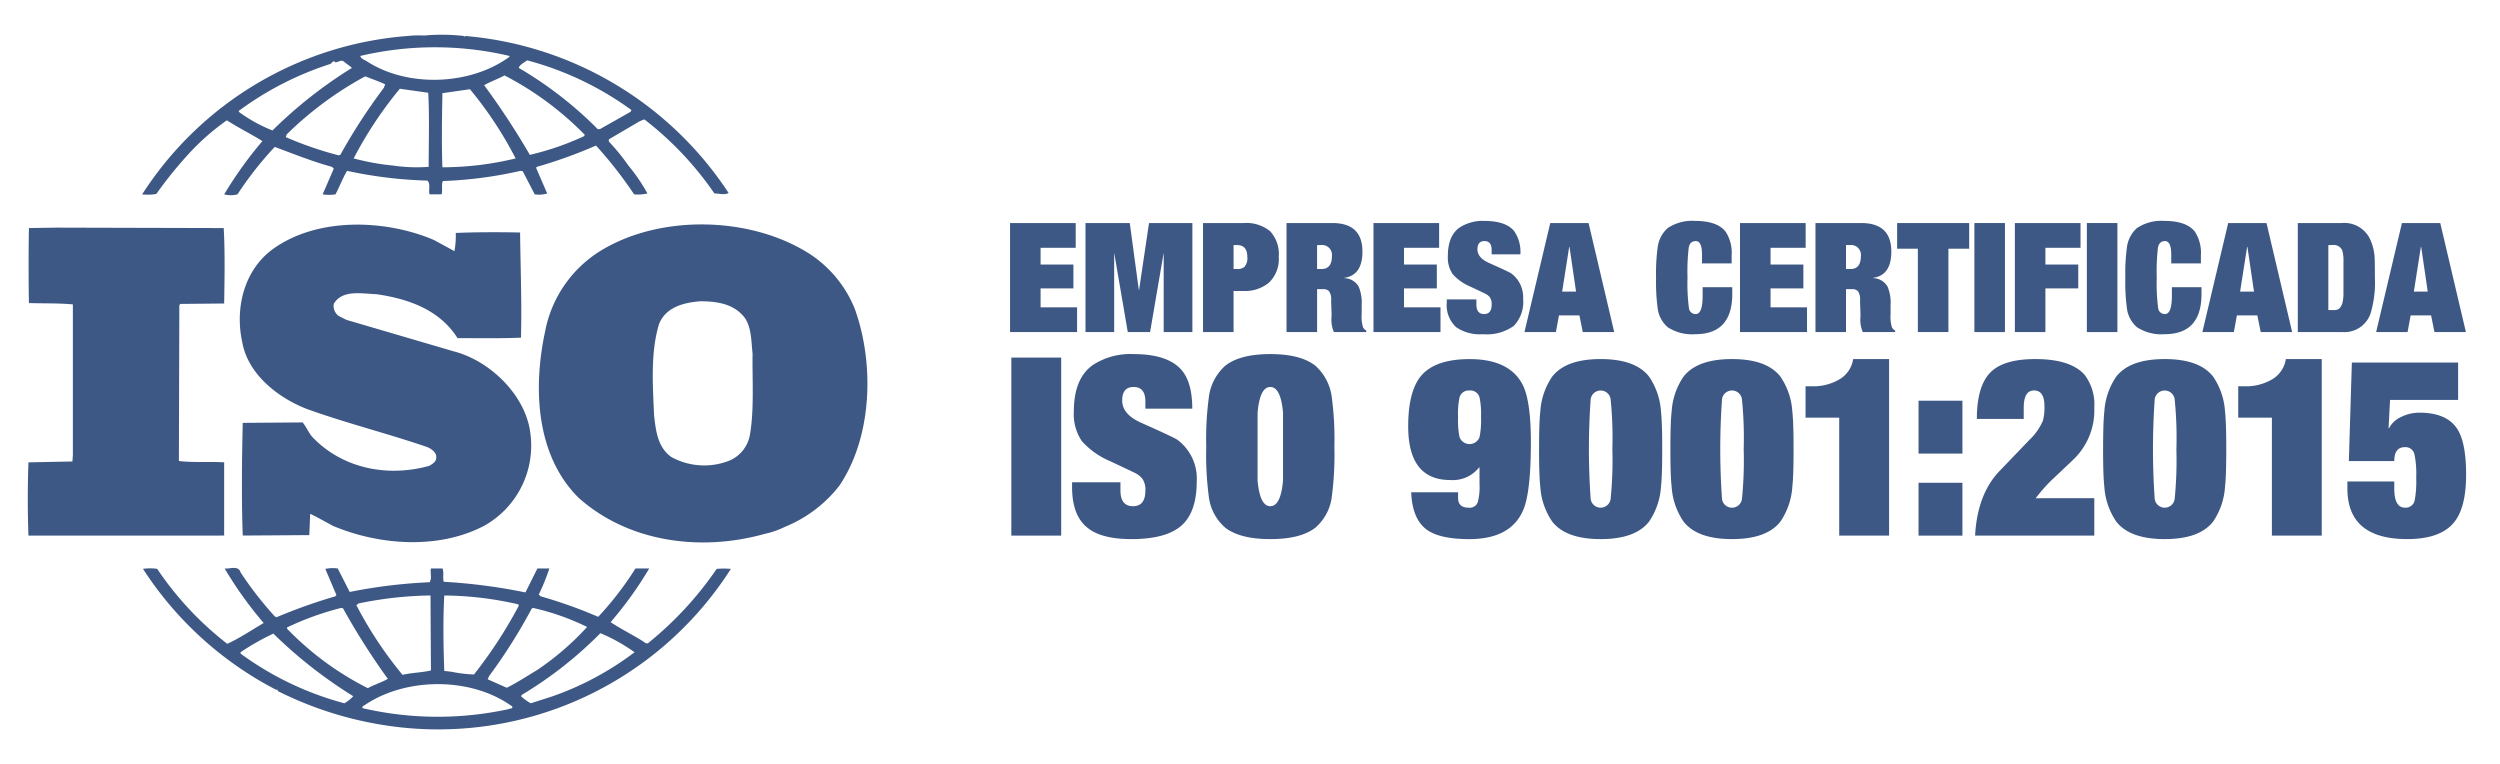
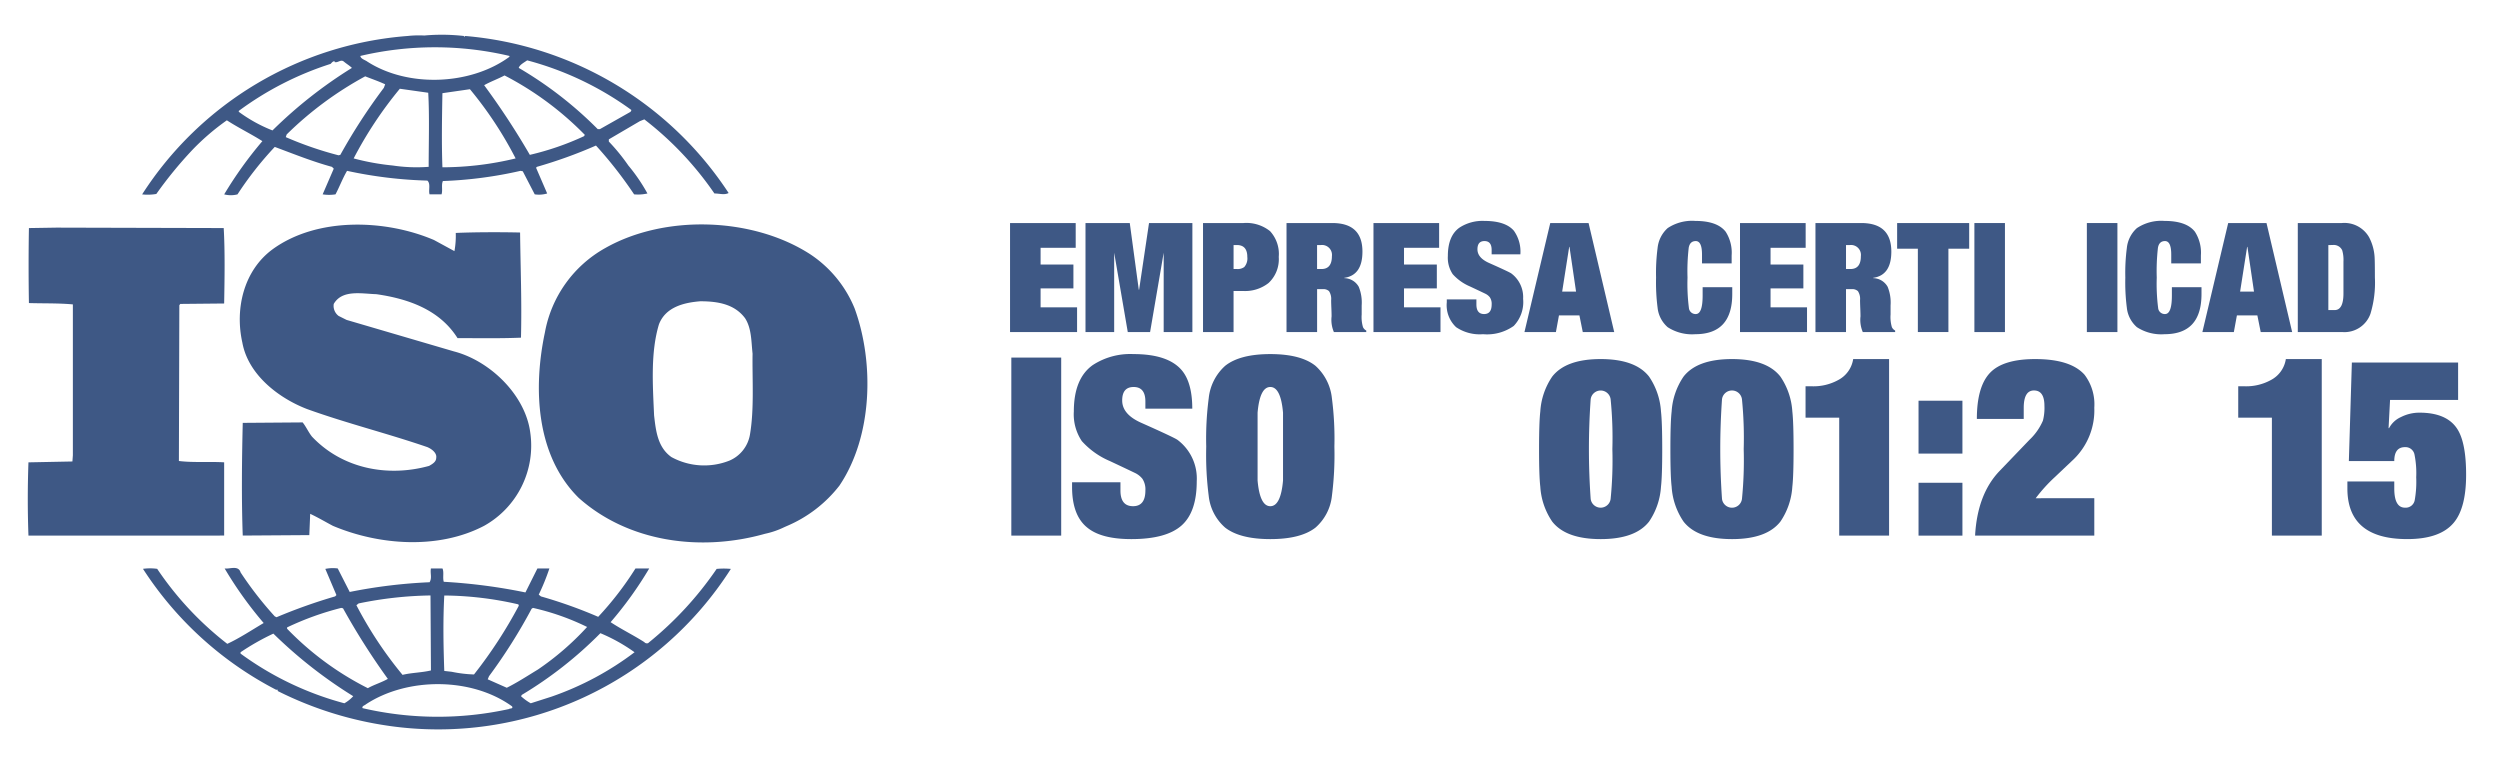
<svg xmlns="http://www.w3.org/2000/svg" width="360" height="110">
  <g data-name="Grupo 229">
    <g fill="#3e5885">
      <path data-name="Caminho 20" d="M107.283 45.813c-1.533-2.046-3.962-2.429-6.452-2.429-2.365.192-4.985.832-5.943 3.323-1.213 4.025-.895 8.689-.7 13.1.255 2.237.511 4.6 2.49 6.007a9.849 9.849 0 008.37.511 4.972 4.972 0 002.939-3.706c.641-3.706.321-8.052.383-11.694-.193-1.726-.128-3.642-1.087-5.112zM52.911 8.881c5.879 3.77 14.885 3.387 20.448-.7v-.126a46.882 46.882 0 00-21.47 0c.062.446.701.574 1.022.829zm33.479 9.712l4.41-2.492.128-.255A45.114 45.114 0 0075.912 8.69c-.447.319-1.086.639-1.214 1.086a55.446 55.446 0 0111.373 8.816zm-16.673-6.324a108.733 108.733 0 016.579 10.03 40.071 40.071 0 007.795-2.684l.128-.191a45.251 45.251 0 00-11.565-8.561c-.959.514-2.046.897-2.938 1.408zm-12.141.511a56.858 56.858 0 00-6.649 10.033 34.794 34.794 0 005.625 1.02 23.21 23.21 0 005.176.191c0-3.512.126-7.346-.064-10.668zm-2.111-.639c-.957-.447-1.916-.766-2.875-1.149a50.23 50.23 0 00-11.309 8.369l-.128.385a50.883 50.883 0 007.6 2.618l.255-.064a82.673 82.673 0 016.262-9.647zm8.244 1.277c-.064 3.516-.128 7.284 0 10.672a45.029 45.029 0 0010.541-1.277 54.862 54.862 0 00-6.58-9.968c-1.279.192-2.684.384-3.961.575zm-13.035-3.64c-.319-.319-.766-.575-1.15-.9-.447-.383-.832.194-1.341.066v-.128c-.256 0-.385.191-.575.383a45.539 45.539 0 00-13.225 6.771v.128a21.2 21.2 0 004.855 2.684A65.033 65.033 0 0150.674 9.78zm5.175 87.979a100.552 100.552 0 01-6.452-10.159l-.256-.062a42 42 0 00-7.8 2.81v.191a43.108 43.108 0 0011.628 8.561c.9-.509 1.986-.826 2.88-1.339zm-21.211-3.834v.194a44.862 44.862 0 0014.951 7.156 5.086 5.086 0 001.276-1.022 66 66 0 01-11.5-9.01 34.806 34.806 0 00-4.727 2.683zm18.08 7.478c-.19.189-.639.255-.511.573a47.919 47.919 0 0021.084.128c.128-.128.64 0 .449-.383-5.813-4.215-15.078-4.215-21.022-.316zm6.009-96.222a14.97 14.97 0 012.365-.064 28.107 28.107 0 015.685.064l.128.128.066-.128a50.434 50.434 0 0137.952 22.616c-.641.321-1.281.066-2.046.066a47 47 0 00-10.095-10.672l-.639.257-4.472 2.62v.317a28.027 28.027 0 012.812 3.451 25.034 25.034 0 012.748 4.027 6.089 6.089 0 01-1.918.126 59.554 59.554 0 00-5.494-7.028 67.573 67.573 0 01-8.5 3.065l-.126.13 1.6 3.706a4.128 4.128 0 01-1.792.126l-1.722-3.321-.321-.064a59.635 59.635 0 01-11.183 1.469c-.255.575 0 1.279-.19 1.916h-1.726c-.19-.575.192-1.533-.319-1.98a62.157 62.157 0 01-11.564-1.405c-.641 1.086-1.086 2.3-1.664 3.386a5.967 5.967 0 01-1.85 0l1.6-3.7-.257-.258c-2.81-.766-5.493-1.85-8.24-2.873a49.315 49.315 0 00-5.367 6.835 3.857 3.857 0 01-1.916 0 56.5 56.5 0 015.5-7.667c-1.6-1.022-3.452-1.916-5.114-3a34.01 34.01 0 00-4.983 4.281 58.682 58.682 0 00-5.175 6.326 7.288 7.288 0 01-2.044.062A49.928 49.928 0 0158.727 5.179zm2.876 59.229c-5.751-1.982-11.692-3.451-17.378-5.5-4.154-1.6-8.5-4.985-9.329-9.583-1.086-4.857.191-10.353 4.344-13.418 6.39-4.664 16.228-4.346 23.257-1.343l2.941 1.6a12.09 12.09 0 00.19-2.62c2.875-.126 6.39-.126 9.265-.062.064 5.3.257 9.9.129 15.142-3.069.128-6.328.064-9.138.064-2.62-4.153-7.218-5.685-11.692-6.326-2.108-.062-4.919-.7-6.133 1.405a1.809 1.809 0 00.7 1.726l1.15.575 15.462 4.536c5.173 1.343 10.286 6.262 10.988 11.694a13.218 13.218 0 01-6.643 13.418c-6.582 3.45-15.145 2.81-21.79 0-1.085-.577-2.171-1.215-3.259-1.726l-.126 3.065-9.585.066c-.19-5.113-.126-11.054 0-16.228l8.626-.066c.512.639.831 1.405 1.342 2.045 4.345 4.6 10.862 5.879 16.869 4.217.445-.255 1.022-.575 1.022-1.15.128-.702-.64-1.276-1.215-1.526zm-57.5 2.171l6.324-.126.066-.9v-21.72c-2.108-.191-4.153-.126-6.328-.191-.062-3.452-.062-7.411 0-10.8l3.962-.064 24.087.064c.192 3.321.128 7.22.064 10.862l-6.324.062-.13.192-.063 22.426c2.043.258 4.408.066 6.517.192v10.547H4.097c-.128-3.51-.128-6.965 0-10.543zm51.945 37.952a52.022 52.022 0 01-16.1-5.045c.127-.066 0-.194-.065-.194a.064.064 0 00-.063.066 50.4 50.4 0 01-19.231-17.445 7.351 7.351 0 012.045 0 46.368 46.368 0 0010.095 10.8c1.79-.83 3.513-1.98 5.24-3a55.167 55.167 0 01-5.623-7.859c.7.128 1.98-.511 2.3.575a51.161 51.161 0 004.919 6.326l.255.126a78.229 78.229 0 018.435-3l.19-.191-1.6-3.77a5.365 5.365 0 011.788-.064l1.726 3.386a74.428 74.428 0 0111.5-1.4c.383-.639.066-1.216.192-1.982h1.662c.254.511 0 1.343.191 1.918a80.824 80.824 0 0111.758 1.533l1.726-3.452h1.724a31.5 31.5 0 01-1.533 3.77l.319.255a67.155 67.155 0 018.242 2.94 45.946 45.946 0 005.368-6.965h1.98a53.758 53.758 0 01-5.56 7.733c1.535 1.02 3.259 1.852 4.856 2.874.128.191.511.255.64.062a49.679 49.679 0 009.775-10.606 10.89 10.89 0 012.045 0 49.978 49.978 0 01-49.203 22.61zM120.9 69.9a18.944 18.944 0 01-7.667 5.879l-.273.121a12.014 12.014 0 01-2.8.965c-9.262 2.62-19.677 1.213-26.833-5.177-6.133-6.068-6.582-15.715-4.857-23.831a17.485 17.485 0 018.69-12.139c8.561-4.855 21.213-4.472 29.52.9a17.088 17.088 0 016.388 7.8c2.873 7.914 2.552 18.455-2.174 25.483zm-45.748 30.159l-.128.192a7.2 7.2 0 001.405 1.022l3-.96a43.068 43.068 0 0011.948-6.39 24.913 24.913 0 00-4.919-2.744 57.289 57.289 0 01-11.312 8.881zm-4.92-2.237l2.745 1.215c1.536-.766 3-1.726 4.474-2.62a40.113 40.113 0 007.092-6.134 35.111 35.111 0 00-7.8-2.746l-.191.128a77.6 77.6 0 01-6.135 9.71zm-5.176-1.084a18.287 18.287 0 003.2.383 65.754 65.754 0 006.453-9.9l-.062-.192a48.842 48.842 0 00-10.672-1.277c-.192 3.768-.126 7.092 0 10.862zm-3-.192l-.064-10.8a54.6 54.6 0 00-10.351 1.149l-.319.255a56.741 56.741 0 006.645 10.032c1.268-.317 2.739-.317 4.08-.636z" />
      <g data-name="Grupo 12">
        <path data-name="Caminho 21" d="M145.446 47.818v-15.7h9.455v3.561h-5.056v2.418h4.726v3.43h-4.726v2.726h5.254v3.561z" />
        <path data-name="Caminho 22" d="M156.312 47.818v-15.7h6.375l1.3 9.607h.044l1.429-9.607h6.244v15.7h-4.133V36.386l-1.958 11.432H162.4l-1.959-11.432v11.432z" />
        <path data-name="Caminho 23" d="M173.234 47.818v-15.7h5.828a5.45 5.45 0 013.823 1.165 4.855 4.855 0 011.255 3.715 4.668 4.668 0 01-1.473 3.759 5.461 5.461 0 01-3.693 1.143h-1.341v5.914zm4.4-12.531v3.452h.482a1.6 1.6 0 001.057-.286 1.863 1.863 0 00.44-1.451q0-1.715-1.5-1.715z" />
        <path data-name="Caminho 24" d="M185.259 47.818v-15.7h6.6q4.334 0 4.333 4.111 0 3.408-2.616 3.781v.044a2.433 2.433 0 012.088 1.253 6.009 6.009 0 01.418 2.682v1.3a5.1 5.1 0 00.187 1.814 1.034 1.034 0 00.473.495v.22h-4.661a4.444 4.444 0 01-.332-2.264c0-.264-.009-.656-.031-1.176s-.033-.905-.033-1.154a2.018 2.018 0 00-.308-1.3 1.186 1.186 0 00-.9-.286h-.814v6.178zm4.4-12.531v3.452h.636q1.495 0 1.5-1.847a1.43 1.43 0 00-1.628-1.6z" />
        <path data-name="Caminho 25" d="M197.78 47.818v-15.7h9.454v3.561h-5.057v2.418h4.727v3.43h-4.727v2.726h5.254v3.561z" />
        <path data-name="Caminho 26" d="M214.796 36.628v-.638q0-1.275-1.033-1.275-1.011 0-1.011 1.187 0 1.231 1.7 1.979 2.867 1.275 3.177 1.495a4.253 4.253 0 011.7 3.649 4.957 4.957 0 01-1.356 3.913 6.636 6.636 0 01-4.415 1.187 6.068 6.068 0 01-3.876-1.011 4.333 4.333 0 01-1.345-3.583v-.418h4.265v.725q0 1.385 1.11 1.385 1.088 0 1.088-1.385a1.691 1.691 0 00-.266-1.033 1.86 1.86 0 00-.684-.528q-.683-.33-2.183-1.033a7.011 7.011 0 01-2.471-1.759 4.242 4.242 0 01-.705-2.616q0-2.9 1.671-4.089a6.063 6.063 0 013.583-.967q3.056 0 4.265 1.429a5.187 5.187 0 01.923 3.386z" />
        <path data-name="Caminho 27" d="M227.92 47.818l-.483-2.4h-2.946l-.44 2.4h-4.529l3.715-15.7h5.518l3.693 15.7zm-.968-5.826l-.945-6.441h-.044l-1.011 6.441z" />
        <path data-name="Caminho 28" d="M245.089 37.925V36.65q0-1.935-.9-1.935-.835 0-1.011.945a29.475 29.475 0 00-.176 4.309 27.7 27.7 0 00.2 4.375.962.962 0 00.989.879q.99 0 .989-2.66v-1.209h4.265v.989q0 5.782-5.32 5.782a6.438 6.438 0 01-3.98-1.011 4.317 4.317 0 01-1.451-2.792 28.552 28.552 0 01-.22-4.353 27.708 27.708 0 01.22-4.265 4.455 4.455 0 011.451-2.858 6.335 6.335 0 013.98-1.033q3.166 0 4.374 1.561a5.579 5.579 0 01.858 3.408v1.143z" />
        <path data-name="Caminho 29" d="M250.56 47.818v-15.7h9.455v3.561h-5.056v2.418h4.726v3.43h-4.726v2.726h5.252v3.561z" />
        <path data-name="Caminho 30" d="M261.426 47.818v-15.7h6.595q4.331 0 4.331 4.111 0 3.408-2.616 3.781v.044a2.436 2.436 0 012.089 1.253 6.018 6.018 0 01.417 2.682v1.3a5.164 5.164 0 00.187 1.814 1.038 1.038 0 00.473.495v.22h-4.66a4.474 4.474 0 01-.33-2.264q0-.4-.032-1.176t-.033-1.154a2.02 2.02 0 00-.308-1.3 1.186 1.186 0 00-.9-.286h-.814v6.178zm4.4-12.531v3.452h.638q1.5 0 1.5-1.847a1.429 1.429 0 00-1.627-1.6z" />
        <path data-name="Caminho 31" d="M273.187 35.814v-3.693h10.376v3.693h-2.992v12h-4.4v-12z" />
        <path data-name="Caminho 32" d="M284.312 47.818v-15.7h4.4v15.7z" />
-         <path data-name="Caminho 33" d="M290.141 47.818v-15.7h9.455v3.561h-5.056v2.418h4.727v3.43h-4.727v6.287z" />
        <path data-name="Caminho 34" d="M300.508 47.818v-15.7h4.4v15.7z" />
        <path data-name="Caminho 35" d="M312.659 37.925V36.65q0-1.935-.9-1.935-.838 0-1.013.945a29.56 29.56 0 00-.174 4.309 27.5 27.5 0 00.2 4.375.961.961 0 00.99.879q.989 0 .989-2.66v-1.209h4.265v.989q0 5.782-5.32 5.782a6.43 6.43 0 01-3.979-1.011 4.307 4.307 0 01-1.451-2.792 28.552 28.552 0 01-.22-4.353 27.708 27.708 0 01.22-4.265 4.445 4.445 0 011.451-2.858 6.327 6.327 0 013.979-1.033q3.163 0 4.375 1.561a5.579 5.579 0 01.858 3.408v1.143z" />
        <path data-name="Caminho 36" d="M325.543 47.818l-.483-2.4h-2.946l-.44 2.4h-4.531l3.716-15.7h5.518l3.694 15.7zm-.967-5.826l-.946-6.441h-.044l-1.011 6.441z" />
        <path data-name="Caminho 37" d="M330.882 47.818v-15.7h6.332a4.1 4.1 0 013.935 2.045 7.112 7.112 0 01.792 2.836q.043.616.044 2.968a15.442 15.442 0 01-.638 5.21 3.97 3.97 0 01-4.067 2.638zm4.4-12.531v9.365h.9q1.275 0 1.275-2.4v-4.573a5.034 5.034 0 00-.176-1.627 1.328 1.328 0 00-1.364-.769z" />
-         <path data-name="Caminho 38" d="M350.561 47.818l-.484-2.4h-2.946l-.44 2.4h-4.529l3.716-15.7h5.518l3.694 15.7zm-.967-5.826l-.945-6.441h-.044l-1.011 6.441z" />
        <path data-name="Caminho 39" d="M145.631 77.127V51.491h7.181v25.636z" />
        <path data-name="Caminho 40" d="M164.935 58.852v-1.041q0-2.08-1.689-2.083-1.651 0-1.65 1.94 0 2.012 2.774 3.23 4.682 2.086 5.188 2.442a6.953 6.953 0 012.773 5.961q0 4.452-2.213 6.392t-7.212 1.938q-4.32 0-6.333-1.652-2.193-1.756-2.195-5.852v-.683h6.967v1.185q0 2.262 1.812 2.263 1.779 0 1.779-2.263a2.771 2.771 0 00-.433-1.687 3.045 3.045 0 00-1.116-.861q-1.119-.539-3.567-1.689a11.424 11.424 0 01-4.036-2.871 6.911 6.911 0 01-1.152-4.274q0-4.74 2.728-6.678a9.888 9.888 0 015.854-1.581q4.99 0 6.965 2.334 1.508 1.794 1.51 5.529z" />
        <path data-name="Caminho 41" d="M173.697 64.311a45.087 45.087 0 01.359-6.967 7.271 7.271 0 012.37-4.668q2.116-1.687 6.5-1.687t6.5 1.687a7.283 7.283 0 012.368 4.668 45.128 45.128 0 01.359 6.967 46.514 46.514 0 01-.359 7.11 7.051 7.051 0 01-2.368 4.558q-2.122 1.654-6.5 1.652t-6.5-1.652a7.04 7.04 0 01-2.37-4.558 46.472 46.472 0 01-.359-7.11zm11.058 0v-4.884q-.321-3.7-1.831-3.7t-1.832 3.7v9.766q.325 3.7 1.832 3.7t1.831-3.7z" />
-         <path data-name="Caminho 42" d="M203.214 70.883h6.749v.824q0 1.4 1.544 1.4a1.221 1.221 0 001.293-.79 8.724 8.724 0 00.251-2.62v-2.372h-.071a4.846 4.846 0 01-4.137 1.8q-6.062 0-6.062-7.72 0-5.062 1.858-7.29 2.04-2.4 6.975-2.405 5.757 0 7.653 3.7 1.181 2.333 1.179 8.259 0 7.252-1.112 9.8-1.795 4.163-7.754 4.164-4.312 0-6.178-1.4-2.045-1.545-2.188-5.35zm8.4-14.651a1.363 1.363 0 00-1.442 1 11.728 11.728 0 00-.21 2.838 12.216 12.216 0 00.21 2.873 1.536 1.536 0 002.882 0 12.115 12.115 0 00.211-2.873 11.632 11.632 0 00-.211-2.838 1.359 1.359 0 00-1.438-1z" />
        <path data-name="Caminho 43" d="M221.625 64.67q0-3.88.179-5.423a9.99 9.99 0 011.722-5.027q1.976-2.514 6.967-2.514t6.965 2.514a10.013 10.013 0 011.724 5.027q.178 1.544.179 5.423t-.179 5.421a10.013 10.013 0 01-1.724 5.027q-1.976 2.514-6.965 2.513t-6.967-2.513a9.99 9.99 0 01-1.722-5.027q-.181-1.544-.179-5.421zm10.556 0a56.008 56.008 0 00-.251-7.181 1.449 1.449 0 00-2.872 0 101.956 101.956 0 000 14.361 1.449 1.449 0 002.872 0 55.97 55.97 0 00.251-7.18z" />
        <path data-name="Caminho 44" d="M240.537 64.67q0-3.88.18-5.423a9.992 9.992 0 011.722-5.027q1.976-2.514 6.967-2.514t6.965 2.514a9.994 9.994 0 011.724 5.027q.178 1.544.179 5.423t-.179 5.421a9.994 9.994 0 01-1.724 5.027q-1.973 2.514-6.965 2.513t-6.967-2.513a9.992 9.992 0 01-1.722-5.027q-.182-1.544-.18-5.421zm10.556 0a56.029 56.029 0 00-.251-7.181 1.449 1.449 0 00-2.873 0 102.746 102.746 0 000 14.361 1.449 1.449 0 002.873 0 55.991 55.991 0 00.251-7.18z" />
        <path data-name="Caminho 45" d="M272.027 51.707v25.418h-7.181v-16.98h-4.847v-4.52h.933a7.383 7.383 0 003.77-.9 4.1 4.1 0 002.155-3.016z" />
        <path data-name="Caminho 46" d="M276.269 65.317v-7.614h6.32v7.614zm0 11.813v-7.612h6.32v7.612z" />
        <path data-name="Caminho 47" d="M301.579 71.744v5.381h-17.165q.325-5.96 3.52-9.3l4.309-4.49a8.321 8.321 0 001.938-2.764 7.3 7.3 0 00.217-2.118q0-2.226-1.508-2.226-1.473 0-1.473 2.514v1.584h-6.749q0-4.633 1.883-6.625t6.518-1.993q5.1 0 7.11 2.263a7.055 7.055 0 011.4 4.739 9.816 9.816 0 01-2.944 7.4q-1.366 1.292-2.73 2.585a22.618 22.618 0 00-2.764 3.052z" />
-         <path data-name="Caminho 48" d="M302.847 64.67q0-3.88.179-5.423a9.985 9.985 0 011.724-5.027q1.974-2.514 6.965-2.514t6.967 2.514a10.011 10.011 0 011.722 5.027q.178 1.544.179 5.423t-.179 5.421a10.011 10.011 0 01-1.722 5.027q-1.976 2.514-6.967 2.513t-6.965-2.513a9.985 9.985 0 01-1.724-5.027q-.186-1.544-.179-5.421zm10.556 0a55.867 55.867 0 00-.251-7.181 1.449 1.449 0 00-2.872 0 102.746 102.746 0 000 14.361 1.449 1.449 0 002.872 0 55.829 55.829 0 00.246-7.18z" />
        <path data-name="Caminho 49" d="M334.332 51.707v25.418h-7.179v-16.98h-4.847v-4.52h.932a7.384 7.384 0 003.77-.9 4.1 4.1 0 002.154-3.016z" />
        <path data-name="Caminho 50" d="M338.236 66.392l.432-14.184h15.3v5.386h-9.8l-.214 4.058h.071a3.584 3.584 0 011.724-1.6 5.848 5.848 0 012.656-.628q3.95 0 5.458 2.371 1.259 1.973 1.257 6.571 0 4.812-1.8 6.929-1.973 2.336-6.678 2.334-8.618 0-8.618-7.29v-1.006h6.751v1.006q0 2.767 1.544 2.765a1.319 1.319 0 001.4-1.075 15.138 15.138 0 00.215-3.3 13.531 13.531 0 00-.252-3.3 1.322 1.322 0 00-1.363-1.041q-1.544 0-1.544 2.01z" />
      </g>
    </g>
    <path data-name="Retângulo 51" fill="none" d="M0 0h360v110H0z" />
  </g>
</svg>